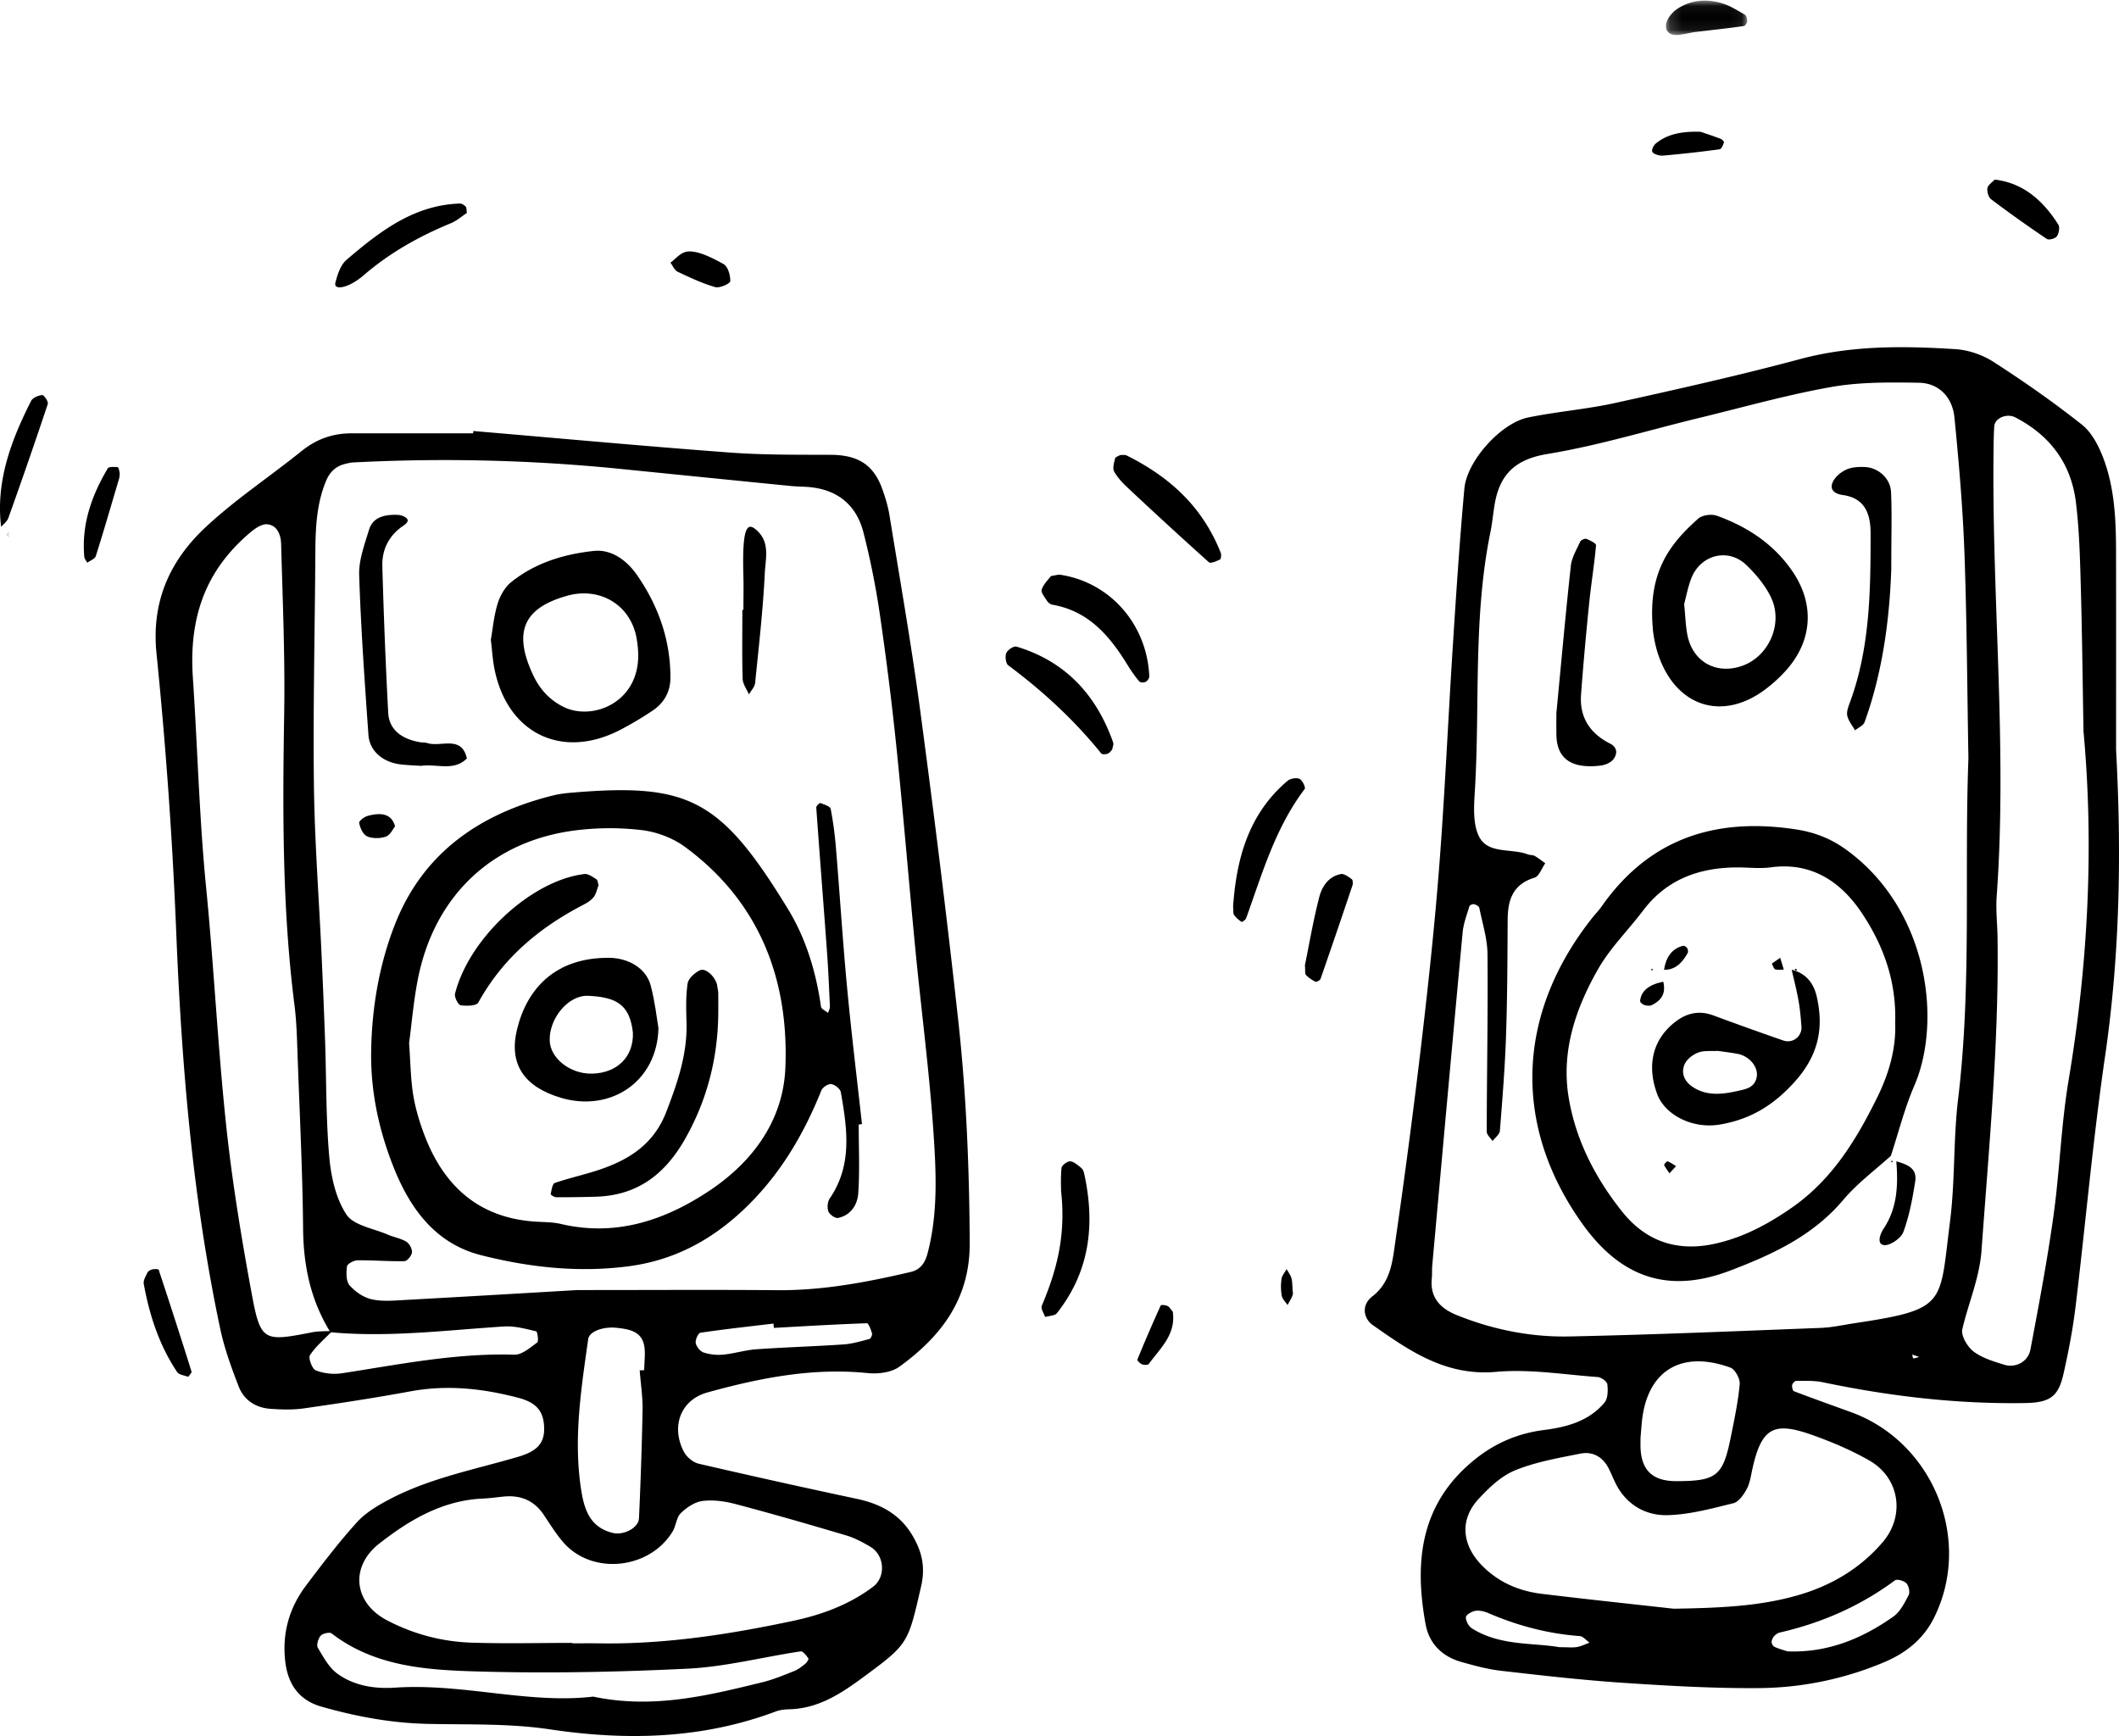
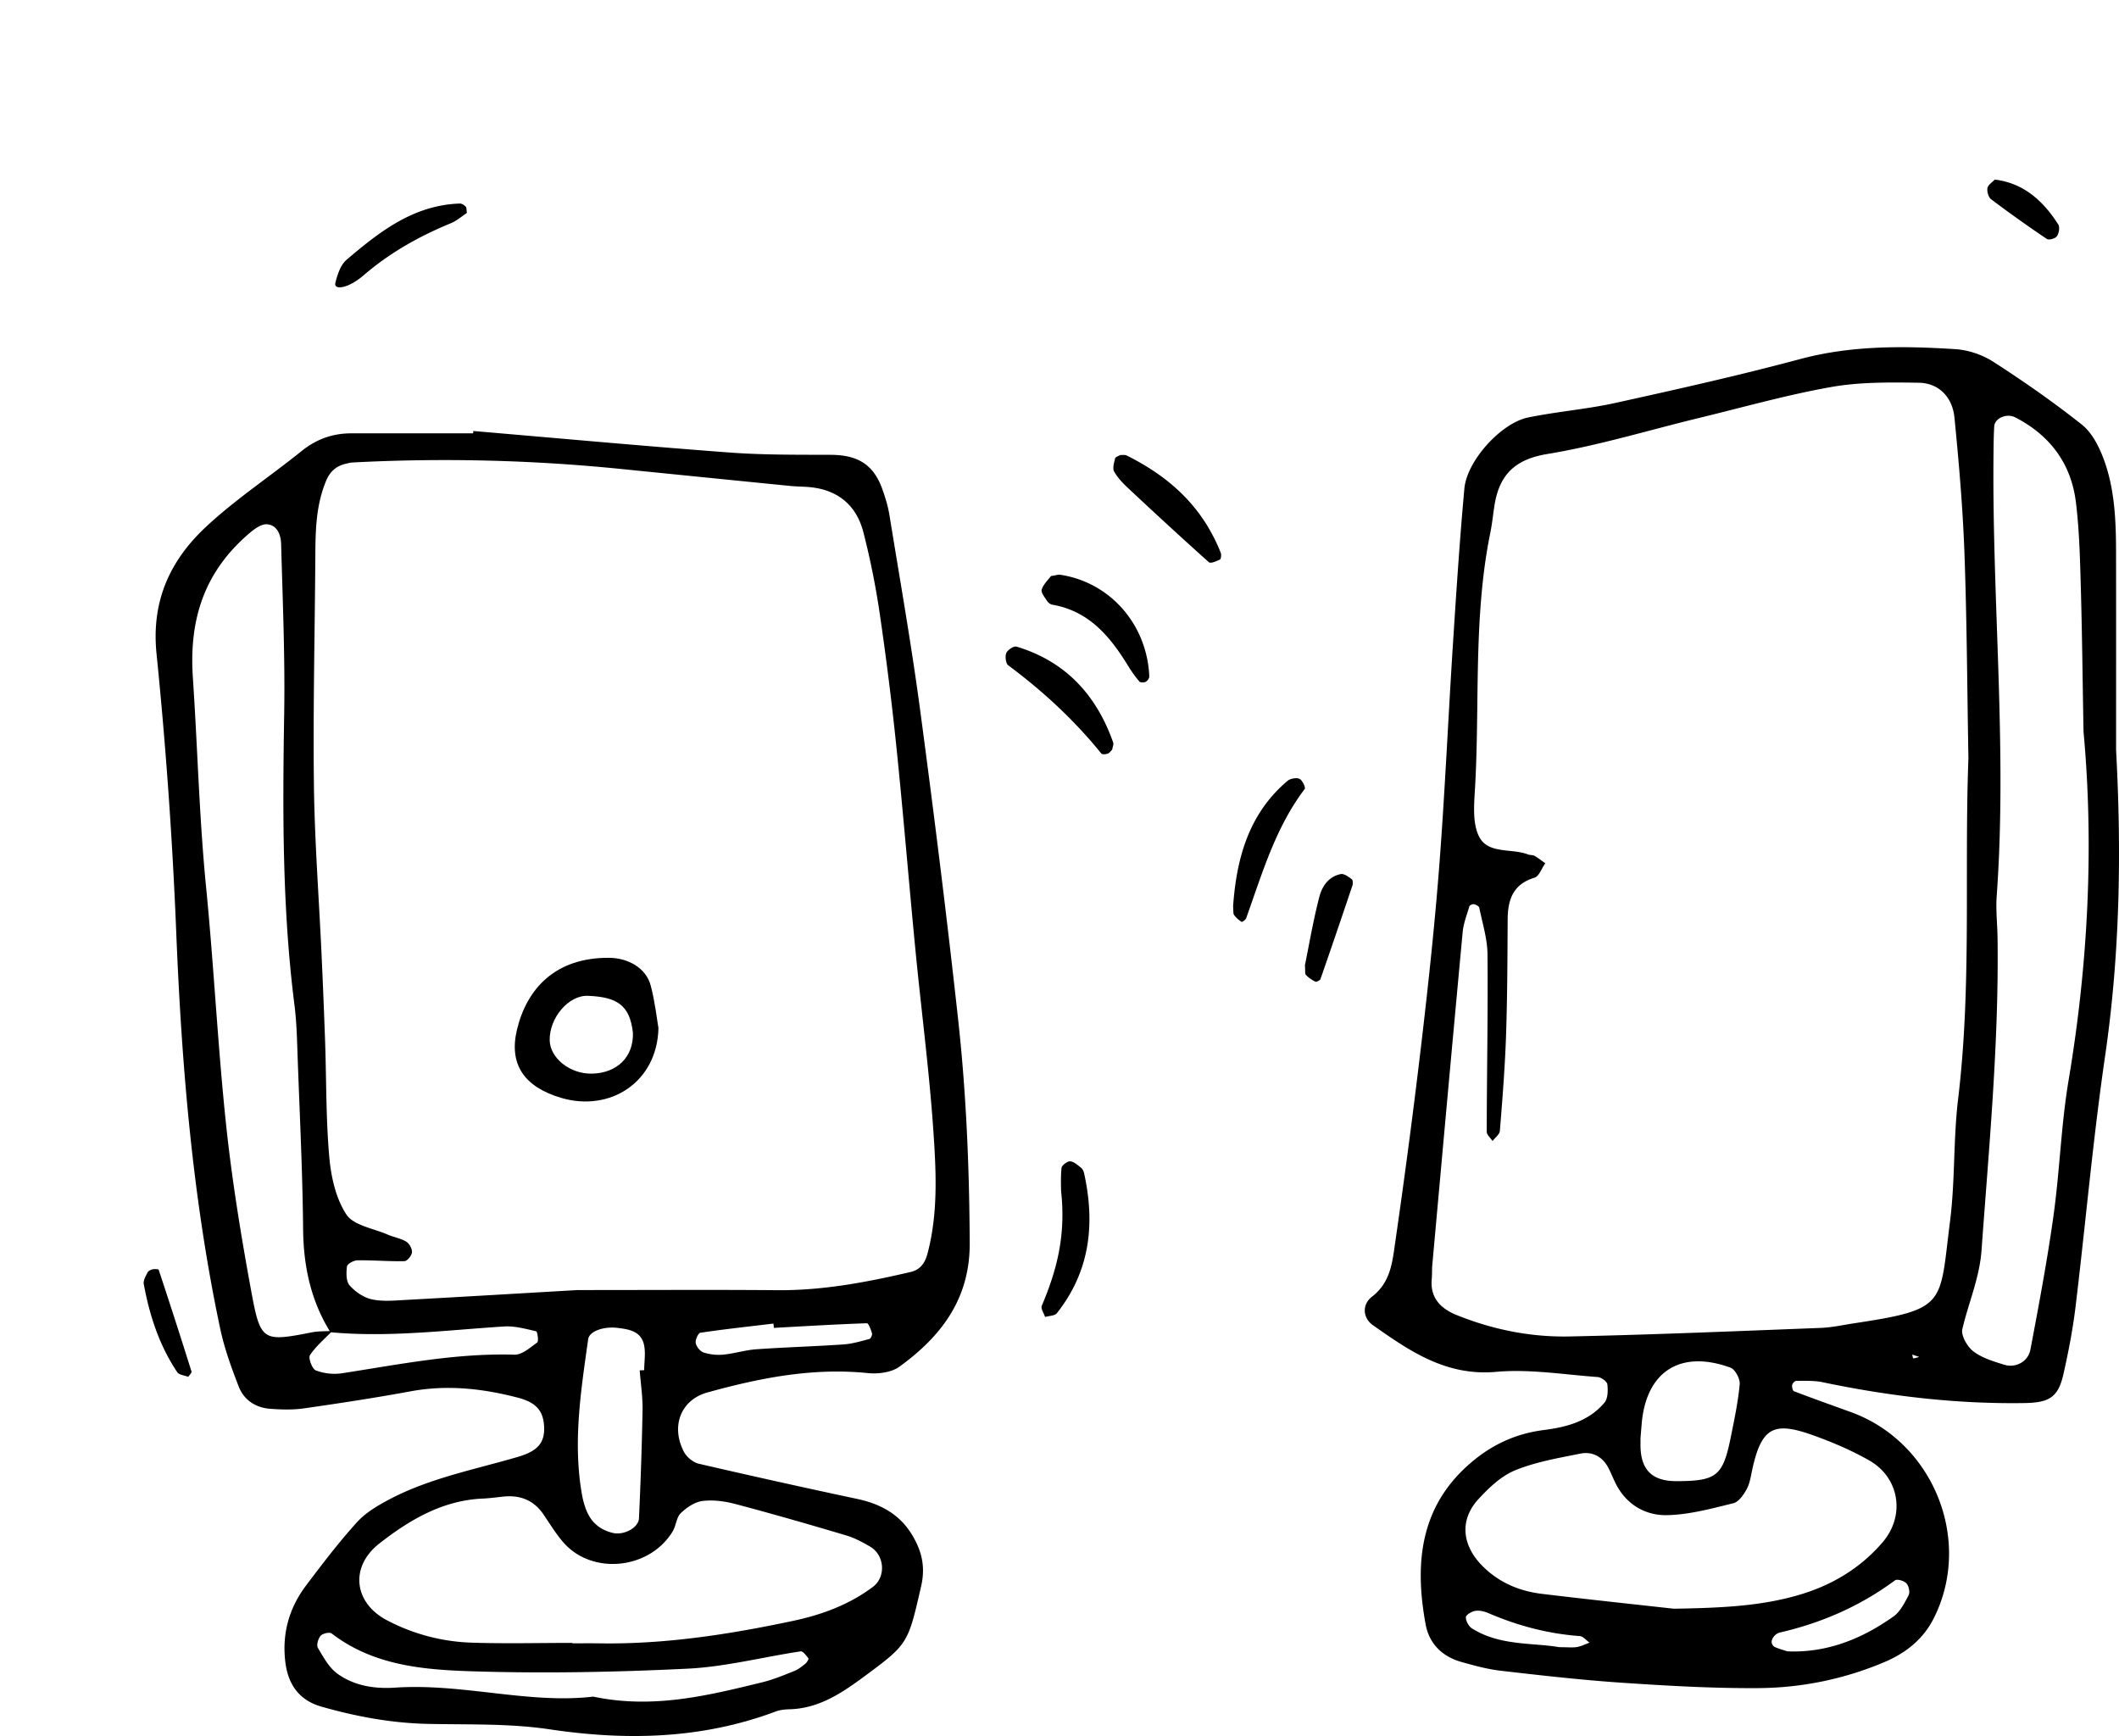
<svg xmlns="http://www.w3.org/2000/svg" xmlns:xlink="http://www.w3.org/1999/xlink" width="177" height="145" viewBox="0 0 177 145">
  <defs>
    <path id="a" d="M.156.053h6.787v2.872H.156z" />
    <path id="c" d="M.5.418h.393v.524H.5z" />
  </defs>
  <g fill="none" fill-rule="evenodd">
    <path fill="#000" d="M77.482 104.678c-.2.76-.569 1.364-1.412 1.562-3.674.861-7.362 1.557-11.164 1.523-5.085-.046-10.17-.012-16.671-.012-3.857.224-9.12.538-14.384.827-.935.052-1.908.145-2.803-.055-.68-.15-1.38-.633-1.847-1.166-.3-.342-.285-1.057-.218-1.58.028-.213.567-.506.877-.51 1.309-.017 2.62.1 3.928.07.227-.005.602-.467.624-.741.023-.29-.22-.733-.478-.888-.474-.283-1.058-.374-1.573-.598-1.185-.515-2.82-.753-3.425-1.668-.884-1.336-1.283-3.144-1.43-4.792-.284-3.194-.239-6.417-.349-9.627a653.117 653.117 0 0 0-.3-7.355c-.216-4.716-.579-9.43-.636-14.15-.078-6.424.081-12.851.12-19.277.012-2.089.083-4.159.916-6.121.316-.744.847-1.21 1.63-1.386.184-.041.37-.095.555-.105a146.71 146.71 0 0 1 22.563.555c4.675.47 9.35.942 14.026 1.406.562.056 1.13.046 1.69.106 2.326.25 3.836 1.553 4.404 3.784a65.513 65.513 0 0 1 1.342 6.657 263.786 263.786 0 0 1 1.408 11.23c.58 5.64 1.04 11.292 1.587 16.935.492 5.077 1.163 10.14 1.507 15.226.23 3.377.393 6.803-.487 10.15m-4.855 7.157c-.712.188-1.433.407-2.162.457-2.425.166-4.858.234-7.283.405-.928.065-1.838.358-2.766.448a4.138 4.138 0 0 1-1.646-.18c-.286-.094-.6-.487-.656-.79-.05-.265.209-.832.39-.859 2.028-.3 4.068-.522 6.103-.765l.034.36c2.59-.143 5.178-.298 7.77-.388.139-.005.337.533.427.842.039.132-.1.44-.211.47m-18.954 5.967a338.79 338.79 0 0 1-.299 9.008c-.035.807-1.269 1.438-2.171 1.23-.978-.227-1.704-.778-2.125-1.67-.237-.5-.384-1.06-.479-1.61-.75-4.339-.071-8.625.532-12.908.092-.656 1.272-1.075 2.418-.944.949.109 1.955.264 2.229 1.349.173.687.032 1.454.032 2.185l-.376.016c.085 1.115.258 2.23.24 3.344m3.191 8.584c.493-.478 1.181-.943 1.832-1.02.903-.11 1.88.03 2.773.267 3.082.817 6.15 1.7 9.207 2.61.704.208 1.378.57 2.016.945 1.21.713 1.32 2.527.231 3.347-1.992 1.498-4.27 2.335-6.678 2.847-5.335 1.132-10.706 1.966-16.182 1.878-.75-.012-1.502-.002-2.253-.002v-.036c-2.815 0-5.633.072-8.446-.021a16.294 16.294 0 0 1-7.025-1.86c-2.782-1.446-3.154-4.467-.649-6.424 2.529-1.976 5.284-3.606 8.643-3.75.561-.024 1.121-.103 1.681-.162 1.423-.153 2.576.287 3.398 1.51.525.78 1.022 1.59 1.634 2.299 2.395 2.77 7.201 2.29 9.139-.902.288-.475.31-1.168.68-1.526m10.398 12.581c-.289.232-.593.473-.932.608-.871.346-1.746.713-2.652.934-4.56 1.113-9.124 2.253-14.13 1.2-5.388.633-10.902-1.13-16.541-.75-1.692.114-3.43-.143-4.839-1.176-.696-.51-1.161-1.377-1.619-2.15-.133-.225.024-.772.232-1.007.174-.197.748-.326.921-.192 3.486 2.683 7.664 3.032 11.75 3.16 5.993.188 12.007.072 17.996-.221 3.159-.155 6.284-.974 9.43-1.444.19-.029.47.351.646.588.043.058-.13.344-.262.45M44.873 112.13c-.586.427-1.274 1.038-1.908 1.019-4.883-.145-9.631.818-14.412 1.554a4.416 4.416 0 0 1-2.172-.24c-.303-.116-.647-1.038-.491-1.272.474-.713 1.147-1.292 1.759-1.913 4.84.443 9.641-.178 14.456-.485.886-.056 1.8.199 2.68.403.106.024.225.834.088.934M21 107.921c-.855-4.645-1.622-9.32-2.118-14.016-.696-6.578-1.015-13.195-1.665-19.779-.576-5.837-.715-11.693-1.107-17.532-.336-4.989 1.025-8.913 4.754-12.085.405-.345.975-.752 1.438-.718.865.064 1.16.905 1.18 1.64.128 4.723.333 9.448.256 14.168-.133 8.14-.171 16.263.86 24.359.19 1.496.214 3.015.27 4.526.171 4.724.406 9.448.45 14.173.03 3.065.627 5.909 2.223 8.52-.494.02-.995.009-1.475.103-4.093.801-4.305.776-5.066-3.359M76.856 59.28c-.726-5.43-1.68-10.83-2.558-16.24-.12-.742-.343-1.476-.596-2.185-.736-2.056-2.05-2.858-4.321-2.866-2.818-.01-5.645.016-8.452-.193-7.136-.533-14.262-1.19-21.392-1.796l-.017.194H29.348c-1.563 0-2.923.485-4.162 1.484-2.636 2.126-5.489 4.008-7.96 6.307-3.001 2.792-4.596 6.19-4.153 10.597a387.007 387.007 0 0 1 1.644 23.186c.449 11.168 1.358 22.267 3.678 33.214.349 1.647.935 3.257 1.546 4.831.439 1.131 1.416 1.767 2.632 1.856.932.068 1.89.097 2.81-.035 2.98-.426 5.959-.88 8.919-1.425 3.041-.56 6.005-.238 8.953.53 1.43.373 2.068 1.006 2.182 2.233.15 1.615-.623 2.258-2.2 2.72-3.602 1.056-7.328 1.763-10.69 3.531-.98.516-1.997 1.115-2.73 1.922-1.515 1.671-2.89 3.478-4.252 5.284-1.422 1.885-2.022 4.032-1.73 6.404.23 1.864 1.157 3.181 2.998 3.708 2.908.832 5.86 1.38 8.901 1.446 3.39.073 6.824-.046 10.16.452 6.464.965 12.758.818 18.928-1.496.346-.13.74-.166 1.114-.176 2.394-.063 4.265-1.276 6.118-2.64 3.836-2.826 3.778-2.813 4.89-7.644.377-1.645.041-2.96-.763-4.292-1.05-1.737-2.659-2.584-4.588-2.996a747.77 747.77 0 0 1-13.218-2.937c-.476-.11-1.021-.559-1.25-1-1.113-2.147-.247-4.343 1.967-4.955 4.376-1.21 8.791-2.086 13.385-1.617.868.088 1.976-.046 2.647-.532 3.487-2.523 5.898-5.66 5.876-10.32-.03-6.243-.284-12.47-.965-18.667-.95-8.641-2.026-17.27-3.179-25.887M172.793 90.209c-.628 3.735-.74 7.555-1.262 11.312-.522 3.752-1.227 7.48-1.93 11.203-.19 1.01-1.236 1.563-2.19 1.264-.892-.278-1.846-.56-2.568-1.11-.509-.39-1.054-1.32-.93-1.856.51-2.2 1.437-4.267 1.605-6.595.628-8.707 1.462-17.401 1.337-26.146-.017-1.139-.154-2.285-.072-3.415.891-12.333-.397-24.649-.265-36.975.008-.757.014-1.515.06-2.27.041-.714 1.062-1.118 1.75-.763 2.904 1.495 4.672 3.852 5.072 7.088.279 2.254.339 4.54.403 6.815.114 3.983.155 7.968.234 12.345.872 9.493.4 19.315-1.244 29.103m-9.907 11.811c-.89 6.957-.205 7.33-7.986 8.503-.936.141-1.87.354-2.811.39-6.995.269-13.99.569-20.987.714-3.235.068-6.409-.568-9.428-1.788-1.316-.531-2.233-1.423-2.079-3.021.037-.378.01-.761.043-1.14.838-9.268 1.672-18.536 2.537-27.803.069-.736.347-1.456.562-2.173.028-.096.269-.204.383-.179.167.036.418.166.444.295.263 1.294.677 2.594.688 3.896.044 4.933-.055 9.868-.066 14.803 0 .263.317.527.486.79.213-.284.59-.554.613-.854.213-2.648.425-5.3.515-7.954.11-3.227.118-6.46.136-9.69.009-1.662.444-2.955 2.241-3.499.386-.117.604-.79.9-1.206-.296-.209-.58-.44-.894-.618-.155-.088-.376-.052-.55-.12-1.361-.524-3.295-.02-4.055-1.435-.57-1.062-.46-2.587-.381-3.89.434-7.196-.161-14.456 1.299-21.59.151-.743.22-1.502.341-2.251.409-2.527 1.68-3.829 4.407-4.278 4.274-.703 8.453-1.986 12.675-3.01 3.673-.89 7.322-1.926 11.037-2.585 2.39-.424 4.881-.395 7.324-.358 1.643.024 2.804 1.173 2.976 2.906.373 3.778.7 7.57.837 11.363.204 5.694.228 11.395.33 17.093-.354 9.479.281 18.992-.86 28.456-.409 3.389-.244 6.849-.677 10.233m-3.067 11.431c-.042-.005-.061-.203-.091-.312l.587.199c-.245.064-.375.127-.496.113m-22.787 6.671c.04-.486.07-.861.103-1.237.382-4.342 3.238-6.17 7.41-4.654.39.142.816.937.774 1.386-.137 1.493-.453 2.972-.75 4.446-.65 3.222-1.188 3.643-4.526 3.65-2.092.004-3.043-.987-3.011-3.137.003-.188 0-.376 0-.454m14.492-.214c1.59.573 3.17 1.247 4.634 2.087 2.514 1.442 3.007 4.597 1.095 6.827-1.89 2.205-4.313 3.63-7.1 4.428-3.113.892-6.307 1.054-10.355 1.117-3.112-.348-7.046-.764-10.973-1.237-1.914-.23-3.622-.94-5.02-2.358-1.685-1.71-1.907-3.819-.313-5.554.875-.953 1.906-1.935 3.067-2.41 1.72-.703 3.606-1.024 5.443-1.394.997-.201 1.843.238 2.341 1.179.265.5.456 1.04.731 1.533.918 1.647 2.481 2.47 4.21 2.427 1.846-.046 3.695-.552 5.508-.998.447-.11.855-.71 1.111-1.179.264-.482.344-1.073.463-1.625.788-3.637 1.88-4.025 5.158-2.843m7.722 12.342c.199.216.31.743.182.988-.338.647-.707 1.386-1.275 1.787-2.652 1.877-5.57 3.044-8.86 2.903-.38-.128-.737-.22-1.065-.375-.123-.058-.243-.263-.243-.4 0-.168.097-.363.21-.494a.956.956 0 0 1 .467-.302c3.503-.803 6.725-2.21 9.627-4.36.178-.131.76.04.957.253m-27.516 5.316c-.365.063-.75.014-1.482.014-2.22-.388-4.951-.092-7.297-1.57-.273-.172-.51-.618-.506-.934.002-.19.488-.484.787-.53.348-.055.759.044 1.094.188 2.443 1.053 4.972 1.722 7.63 1.918.284.021.545.358.817.549-.347.126-.685.303-1.043.365m45.027-74.905c0-5.506.007-11.012-.003-16.518-.004-2.667-.106-5.343-1.057-7.862-.387-1.025-.963-2.15-1.788-2.806-2.367-1.88-4.86-3.616-7.402-5.255-.916-.59-2.094-.99-3.179-1.058-4.343-.272-8.665-.322-12.958.828-5.112 1.37-10.284 2.527-15.454 3.668-2.397.528-4.867.718-7.273 1.212-2.264.465-5.111 3.615-5.323 5.934-.396 4.347-.68 8.705-.96 13.062-.39 6.06-.655 12.129-1.117 18.183-.375 4.918-.897 9.828-1.471 14.727a629.807 629.807 0 0 1-2.223 16.943c-.238 1.64-.369 3.366-1.932 4.574-.913.706-.74 1.826.044 2.378 3.098 2.183 6.132 4.286 10.314 3.912 2.794-.25 5.655.229 8.482.434.296.021.777.37.805.61.059.503.05 1.183-.241 1.528-1.298 1.543-3.126 2.04-5.042 2.284-2.11.269-3.979 1.035-5.677 2.375-4.636 3.658-5.201 8.535-4.218 13.866.296 1.604 1.385 2.683 2.972 3.13 1.091.309 2.2.612 3.321.74 3.38.389 6.766.775 10.16 1.003 3.77.253 7.554.47 11.33.445a27.41 27.41 0 0 0 10.5-2.156c1.828-.768 3.276-1.923 4.162-3.68 3.283-6.52-.036-14.725-6.93-17.22-1.586-.574-3.175-1.14-4.75-1.74-.107-.04-.177-.356-.149-.524.023-.135.221-.342.34-.342.736.005 1.491-.036 2.204.113 5.574 1.168 11.198 1.832 16.897 1.74 2.1-.035 2.794-.535 3.225-2.446.417-1.849.777-3.72 1.005-5.6.842-6.971 1.452-13.975 2.466-20.92 1.24-8.496 1.384-17.014.92-25.562M90.296 97.532c-.278-.218-.592-.513-.908-.532-.238-.014-.699.337-.72.553-.082.88-.034 1.771-.034 1.94.42 3.82-.415 6.72-1.612 9.57-.102.242.174.622.275.937.333-.098.81-.098.979-.31 2.805-3.544 3.201-7.514 2.279-11.696-.037-.166-.126-.358-.26-.462M96 56.49c-.188-4.341-3.272-7.854-7.438-8.484-.176-.027-.368.048-.775.109-.21.285-.614.661-.774 1.123-.083.237.246.638.435.937.093.147.278.3.443.33 3.069.527 4.832 2.649 6.334 5.104.282.46.6.905.948 1.317.081.096.391.094.533.019.143-.076.3-.302.294-.456M108.55 65.054c-.262-.119-.768-.031-1 .165-3.303 2.792-4.27 6.586-4.55 10.48.036.37-.007.593.083.721.163.23.39.424.627.577.047.03.333-.167.382-.304 1.338-3.728 2.44-7.559 4.89-10.794.093-.123-.195-.738-.432-.845M84.913 54.01c-.23-.07-.736.262-.855.53-.12.273-.046.876.157 1.027 2.875 2.14 5.498 4.553 7.773 7.366.08.098.377.075.54.015.156-.056.27-.236.373-.335.036-.23.137-.438.084-.59-1.418-4.033-4.039-6.8-8.072-8.014M94.12 38.048c-.156-.079-.361-.034-.543-.046-.15.094-.4.157-.432.288-.088.352-.224.832-.086 1.081.283.514.7.956 1.12 1.348a393.148 393.148 0 0 0 6.792 6.234c.167.148.637-.088.94-.222.076-.033.121-.399.061-.551-1.578-3.992-4.43-6.42-7.851-8.132M30.367 23c2.184-1.885 4.645-3.264 7.298-4.357.496-.204.919-.585 1.335-.859-.042-.257-.018-.443-.1-.527-.125-.127-.327-.262-.491-.257-3.87.13-6.713 2.356-9.46 4.699-.504.43-.765 1.24-.935 1.924-.16.644 1.075.479 2.353-.624M111.995 73.007c-1.052.209-1.577 1.065-1.8 1.934-.505 1.958-.843 3.956-1.195 5.677.04.458-.016.703.086.812.215.231.497.423.787.563.087.042.387-.107.427-.221.906-2.6 1.794-5.208 2.67-7.819.053-.158.04-.449-.063-.523-.27-.197-.644-.477-.912-.423M13.255 106.058c-.02-.06-.35-.075-.515-.037-.158.036-.359.141-.42.266-.148.306-.366.663-.311.96.478 2.598 1.282 5.104 2.797 7.366.147.22.604.263.918.387.097-.152.308-.333.272-.449a573.702 573.702 0 0 0-2.74-8.493M166.316 16.642a106.773 106.773 0 0 0 4.654 3.314c.18.12.691-.024.84-.221.17-.228.26-.759.124-.973-1.278-2.014-2.93-3.48-5.315-3.762-.215.235-.562.445-.609.714-.05.288.091.767.306.928" />
    <g transform="translate(139)">
      <mask id="b" fill="#fff">
        <use xlink:href="#a" />
      </mask>
-       <path fill="#000" d="M1.294 2.906a16.83 16.83 0 0 0 1.162-.213c2.09-.249 3.155-.365 4.214-.52.11-.015.268-.26.273-.405.005-.186-.076-.479-.2-.548C6.104.858 5.463.446 4.776.253c-1.27-.358-2.56-.262-3.703.509-.407.274-.867.835-.911 1.311-.07.736.557.917 1.133.833" mask="url(#b)" />
    </g>
-     <path fill="#000" d="M3.528 33c-.327.024-.794.22-.928.484C.922 36.794-.36 40.204.091 44c.23-.237.507-.458.608-.74a457.95 457.95 0 0 0 3.294-9.518c.064-.191-.32-.753-.465-.742" />
    <g transform="translate(0 44)">
      <mask id="d" fill="#fff">
        <use xlink:href="#c" />
      </mask>
-       <path fill="#000" d="M.786.942C.762.766.75.592.73.418A5.68 5.68 0 0 0 .5.67l.286.27z" mask="url(#d)" />
    </g>
-     <path fill="#000" d="M9.827 39.016c-.282-.017-.732-.055-.831.113-1.329 2.246-2.2 4.65-1.955 7.383.015.17.163.326.249.488.245-.183.636-.312.713-.557.673-2.12 1.29-4.261 1.96-6.52.005-.054.052-.244.032-.425-.019-.174-.1-.477-.168-.482M138.907 12.997a95.996 95.996 0 0 0 4.726-.528c.164-.022.301-.36.365-.57.025-.083-.155-.26-.29-.312-.629-.239-1.275-.449-1.657-.58-1.61-.053-2.783.209-3.713.955-.217.173-.409.55-.313.734.091.174.589.326.882.301M56.604 22.696c1.024.487 2.063.974 3.147 1.287.36.104 1.243-.302 1.248-.494.015-.487-.193-1.23-.559-1.432-.95-.525-2.042-1.083-2.905-1.056-.683.022-1.103.648-1.535.936.198.26.34.634.604.76M97.525 109.084c-.17-.082-.538-.117-.571-.045a131.515 131.515 0 0 0-1.952 4.523c-.026.063.234.331.397.392.17.062.484.072.563-.038.956-1.31 2.28-2.445 2-4.363-.166-.186-.275-.391-.437-.469M107.982 107.895c-.04-.5-.021-.826-.106-1.13-.074-.268-.264-.511-.404-.765-.149.275-.387.54-.427.828-.067.466-.06.954.025 1.418.049.266.312.503.479.754.144-.27.312-.534.423-.814.056-.142.01-.315.01-.291M65.602 89.192c-.182 4.456-2.79 7.911-6.408 10.305-3.718 2.46-7.796 3.804-12.34 2.734-.725-.17-1.493-.148-2.242-.203-4.666-.344-7.576-2.997-9.189-7.3-.4-1.068-.733-2.187-.913-3.313-.21-1.316-.22-2.665-.338-4.294.219-1.623.372-3.536.746-5.404 1.38-6.887 6.174-11.449 13.07-12.35a22.848 22.848 0 0 1 5.611-.034c1.25.148 2.599.654 3.617 1.403 6.163 4.532 8.692 10.97 8.386 18.456m5.153-6.735c-.36-3.824-.599-7.66-.916-11.488a30.925 30.925 0 0 0-.45-3.402c-.043-.22-.55-.373-.867-.492-.065-.024-.348.25-.34.373.286 4.005.603 8.007.894 12.012.112 1.532.177 3.067.246 4.601.007.178-.1.362-.155.543-.204-.173-.562-.323-.59-.522-.41-2.894-1.254-5.69-2.748-8.137-5.608-9.184-8.269-10.55-17.931-9.75-.564.047-1.135.105-1.683.241-6.023 1.49-10.821 4.714-13.196 10.701-1.333 3.364-1.962 6.997-2.017 10.692-.049 3.332.64 6.526 1.835 9.565 1.374 3.495 3.491 6.465 7.337 7.442 4.054 1.03 8.185 1.479 12.367.924 3.68-.487 6.788-2.11 9.526-4.683 2.996-2.816 5.021-6.213 6.54-9.998.105-.264.572-.565.827-.53.301.042.751.398.8.678.533 3.039.986 6.081-.927 8.874-.186.27-.229.78-.11 1.088.1.26.572.587.81.538 1.05-.217 1.616-1.096 1.681-2.043.132-1.911.04-3.838.04-5.758l.272-.037c-.42-3.81-.887-7.616-1.245-11.432M47.367 49.762c2.687-.754 5.208.702 5.772 3.37.15.704.171 1.436.168 1.408.137 4.15-3.831 5.699-6.242 4.5-1.182-.589-1.992-1.49-2.553-2.697-1.65-3.55-.798-5.556 2.855-6.58m4.372 11.234a28.469 28.469 0 0 0 2.775-1.645c.956-.633 1.483-1.582 1.486-2.729.008-3.162-1.004-6.022-2.788-8.589-.85-1.223-2.123-2.175-3.609-2.017-2.492.265-4.92.994-6.924 2.623-.522.424-.917 1.14-1.118 1.8-.31 1.02-.404 2.108-.561 3.003.107.9.15 1.622.283 2.327 1.029 5.432 5.58 7.712 10.456 5.227M33.478 63.848c.575.066 1.156.084 1.696.12 1.306-.194 2.72.485 3.826-.62-.448-1.98-2.183-.914-3.31-1.285-.178-.059-.384-.034-.574-.066-1.612-.268-2.615-1.081-2.689-2.46a483.88 483.88 0 0 1-.49-12.26c-.037-1.365.542-2.548 1.741-3.358.484-.328.523-.568.002-.81a1.41 1.41 0 0 0-.55-.107c-1.03-.024-1.991.199-2.31 1.259-.372 1.233-.858 2.518-.818 3.766.143 4.455.46 8.906.773 13.355.095 1.355 1.212 2.293 2.703 2.466M62.559 58c.178-.319.483-.625.516-.957.31-3.052.658-6.104.808-9.164.06-1.245.496-2.679-.82-3.71-.798-.626-1.061.447-.969 3.89.026.959.004 1.92.004 2.88h-.089c0 1.92-.033 3.84.025 5.759.014.439.342.868.525 1.302M32.233 69.876c.383-.142.582-.636.767-.858-.272-.97-1.028-1.218-2.301-.866-.294.081-.732.428-.697.592.085.403.296.934.662 1.108.413.196 1.12.19 1.569.024M156.788 91.694c-1.77 3.577-3.794 6.875-7.151 9.2-2.025 1.403-4.157 2.533-6.587 3.028-3.041.619-5.599-.288-7.516-2.678-2.256-2.812-3.908-5.995-4.502-9.569-.643-3.864.58-7.448 2.463-10.742 1.009-1.766 2.515-3.243 3.754-4.883 1.98-2.62 4.697-3.586 7.858-3.6.935-.003 1.885.119 2.802-.006 3.414-.463 5.862 1.21 7.593 3.794 1.78 2.656 2.917 5.663 2.801 9.19.085 2.09-.484 4.182-1.515 6.266M154.2 70.961c-1.247-.902-2.59-1.438-4.127-1.676-6.723-1.044-12.299.708-16.315 6.461-.214.308-.485.577-.719.871-6.348 7.978-6.767 17.326-.875 25.586 3.211 4.5 7.17 5.894 12.343 3.927 3.524-1.339 6.92-2.897 9.46-5.909 1.155-1.369 2.63-2.468 3.974-3.676.644-1.957 1.146-3.976 1.96-5.86 2.327-5.378 1.192-14.738-5.7-19.724M141.265 48.326c.764-1.997 3.09-2.599 4.612-1.128.803.775 1.573 1.69 2.055 2.697 1.04 2.173-.166 4.9-2.363 5.703-2.232.815-4.268-.362-4.65-2.717-.124-.761-.155-1.539-.24-2.435.174-.645.314-1.41.586-2.12m-2.775 6.285c1.447 4.379 5.301 5.668 8.9 3.017a12.18 12.18 0 0 0 1.686-1.51c2.314-2.492 2.563-5.617.626-8.43-1.568-2.277-3.775-3.702-6.283-4.61-.453-.163-1.222-.066-1.57.243-2.319 2.067-4.223 4.405-3.786 9.184-.029-.147.07 1.025.427 2.106M153.909 41.342c1.773.249 2.34 1.425 2.341 3.196.004 4.802-.047 9.587-1.733 14.147-.13.35-.289.774-.212 1.104.1.434.42.81.644 1.211.273-.225.69-.389.797-.683 1.647-4.52 2.115-9.27 2.232-12.803 0-2.99.061-4.712-.021-6.426-.055-1.133-1.065-2.034-2.192-2.082-.521-.022-1.095.008-1.56.224-.445.206-.937.61-1.127 1.063-.3.717.33.979.83 1.049M133.683 63.947c.376-.044.834-.235 1.05-.49.385-.456.394-1.024-.243-1.348-1.815-.923-2.556-2.33-2.425-4.107.188-2.533.419-5.065.675-7.594.164-1.622.433-3.237.576-4.86.014-.168-.496-.41-.804-.539-.113-.047-.455.095-.51.215-.303.666-.713 1.337-.79 2.032-.437 3.982-.791 7.97-1.208 12.302 0 .386-.011 1.114.003 1.84.038 1.972 1.258 2.833 3.676 2.549M157.336 102.628c-.29.436-.592 1.273.022 1.366.494.075 1.434-.566 1.626-1.084.5-1.355.77-2.806.994-4.24.176-1.132-.72-1.42-1.578-1.67.154 1.963.096 3.882-1.064 5.628M157.926 97.04l.148.044-.012-.168-.033.03.033-.03-.135.12-.001.004" />
    <path fill="#000" d="M45.916 86.892c-.04-1.856 1.564-3.79 3.211-3.717 2.417.106 3.484.777 3.74 3.082.068 2.003-1.304 3.374-3.419 3.418-1.82.039-3.5-1.285-3.532-2.783M55 85.867c-.135-.774-.285-2.192-.65-3.562-.386-1.449-1.879-2.297-3.493-2.305-4.464-.021-6.844 2.562-7.671 5.989-.702 2.907.6 4.796 3.684 5.709 4.09 1.21 8.03-1.31 8.13-5.831" />
-     <path fill="#000" d="M59.915 82.375c-.074-.699-.947-1.577-1.448-1.334-.435.211-.967.682-1.029 1.099-.16 1.075-.124 2.185-.093 3.279.073 2.623-.747 4.993-1.68 7.425-.968 2.516-2.781 3.814-5.102 4.681-1.371.513-2.827.804-4.215 1.279-.208.071-.278.604-.348.936-.012.057.296.258.457.259a97.75 97.75 0 0 0 3.304-.044c3.521-.099 5.827-1.916 7.494-4.88 1.854-3.296 2.717-6.783 2.743-10.516 0-.548.007-1.096-.004-1.644-.004-.18-.06-.359-.079-.54M49.573 74.95c.22-.27.291-.668.427-1.01-.058-.172-.067-.428-.183-.501-.311-.196-.688-.474-1.006-.435-4.413.525-9.64 5.358-10.802 9.997-.069.278.258.926.467.96.487.076 1.32.061 1.48-.227 2.038-3.698 5.07-6.23 8.693-8.12.335-.174.691-.377.924-.663M146.743 89.924c-.152.94-.942 1.05-1.625 1.204-1.274.286-2.578.431-3.748-.355-.671-.451-.978-1.163-.65-1.89.187-.418.69-.805 1.14-.972.494-.184 1.09-.102 1.639-.135.557.083 1.109.143 1.65.248 1.001.195 1.723 1.106 1.594 1.9M149.66 81c.195.85.412 1.696.566 2.554.13.727.196 1.468.25 2.207a1.138 1.138 0 0 1-1.505 1.15 296.29 296.29 0 0 1-5.86-2.1c-1.184-.439-2.219-.2-3.179.542-1.87 1.446-2.409 3.62-1.501 6.043.654 1.744 2.956 2.906 5.2 2.535 2.498-.413 4.444-1.55 6.222-3.51 2.023-2.226 2.515-4.486 1.898-7.187-.255-1.116-.908-1.951-2.091-2.234M140.978 79.584c.05-.091.008-.32-.062-.414-.076-.103-.247-.193-.354-.165-.921.238-1.4.955-1.562 1.994.905.026 1.513-.562 1.978-1.415M138.065 80.94c-.043 0-.086 0-.13-.004l.02.128c.031-.01.06-.018.092-.026.005-.034.012-.065.018-.098M139.001 97.304c.123.249.295.467.451.696l.548-.6c-.235-.14-.46-.31-.707-.399-.065-.023-.31.267-.292.303M138.935 82c-1.163.227-1.856.743-1.935 1.606-.01.11.188.275.35.335.164.061.465.085.6.02 1.036-.49 1.158-1.196.985-1.961M148 80.486c.094.168.176.455.285.481.233.055.475.028.715.014l-.3-.981-.7.486M149.908 80.93l.05.113c.046.009.09.02.134.032l-.034-.15c-.05 0-.1.003-.15.005" />
  </g>
</svg>